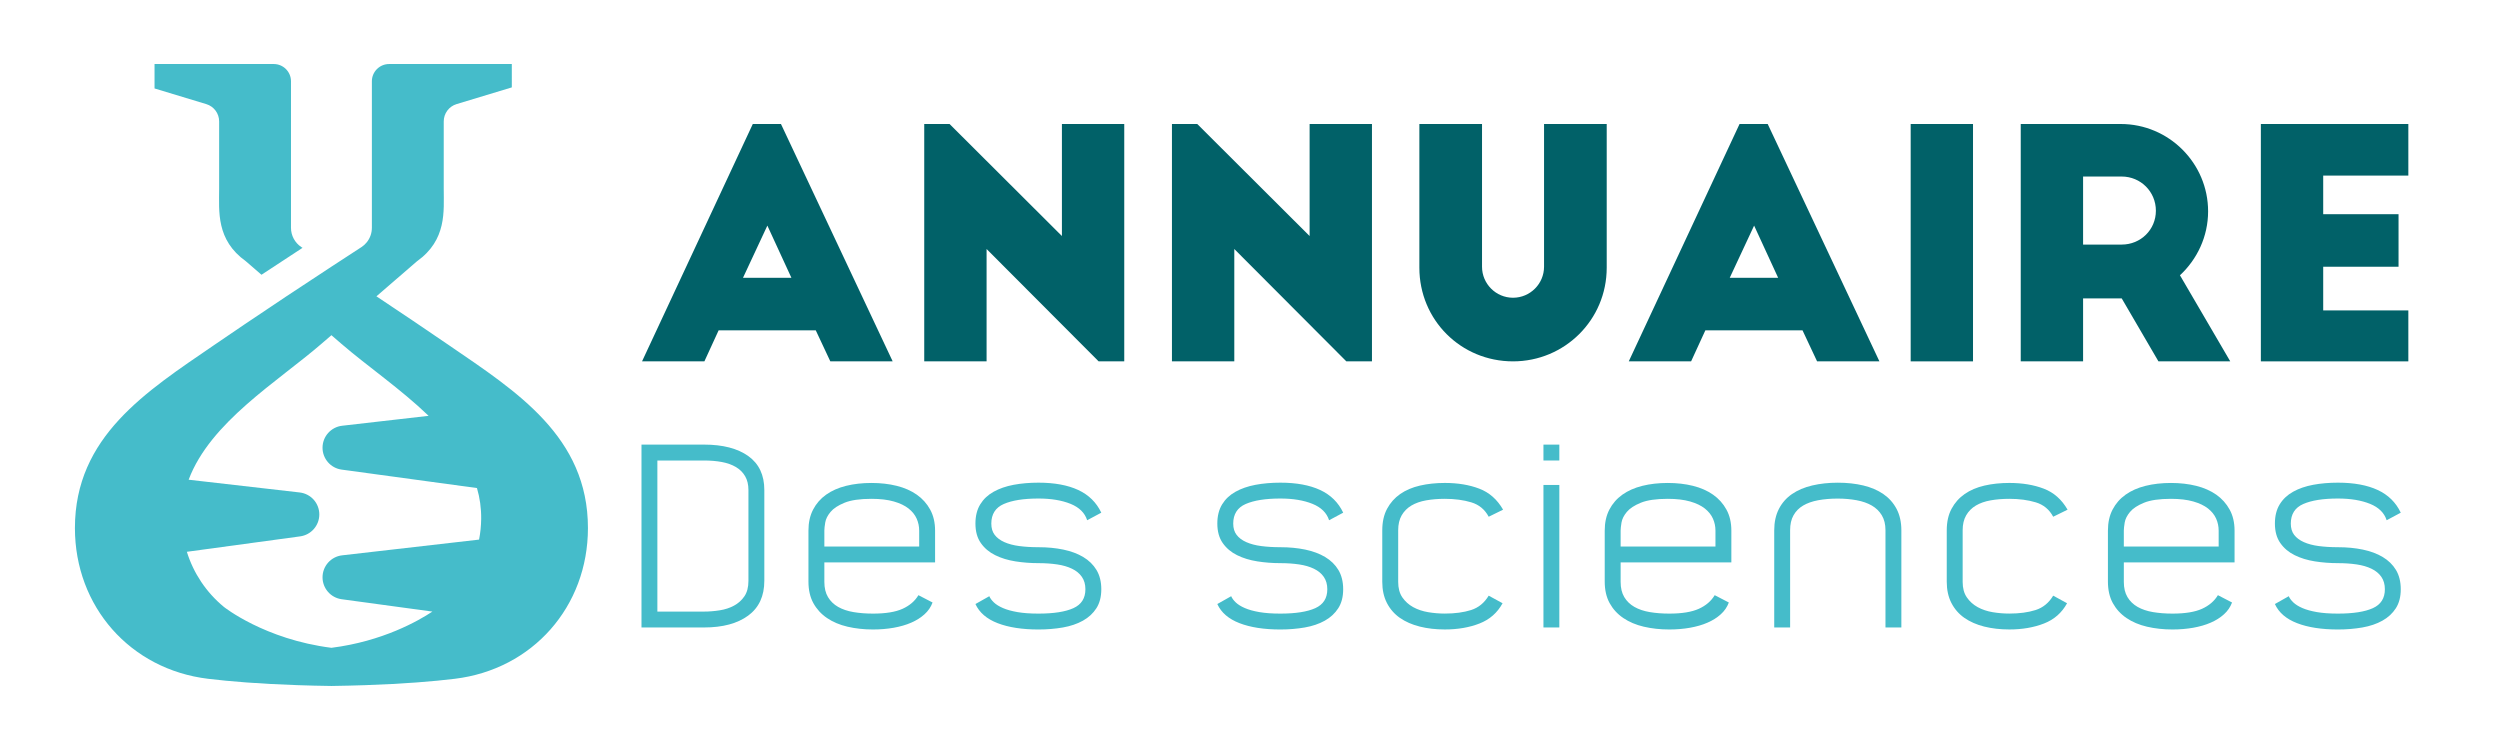
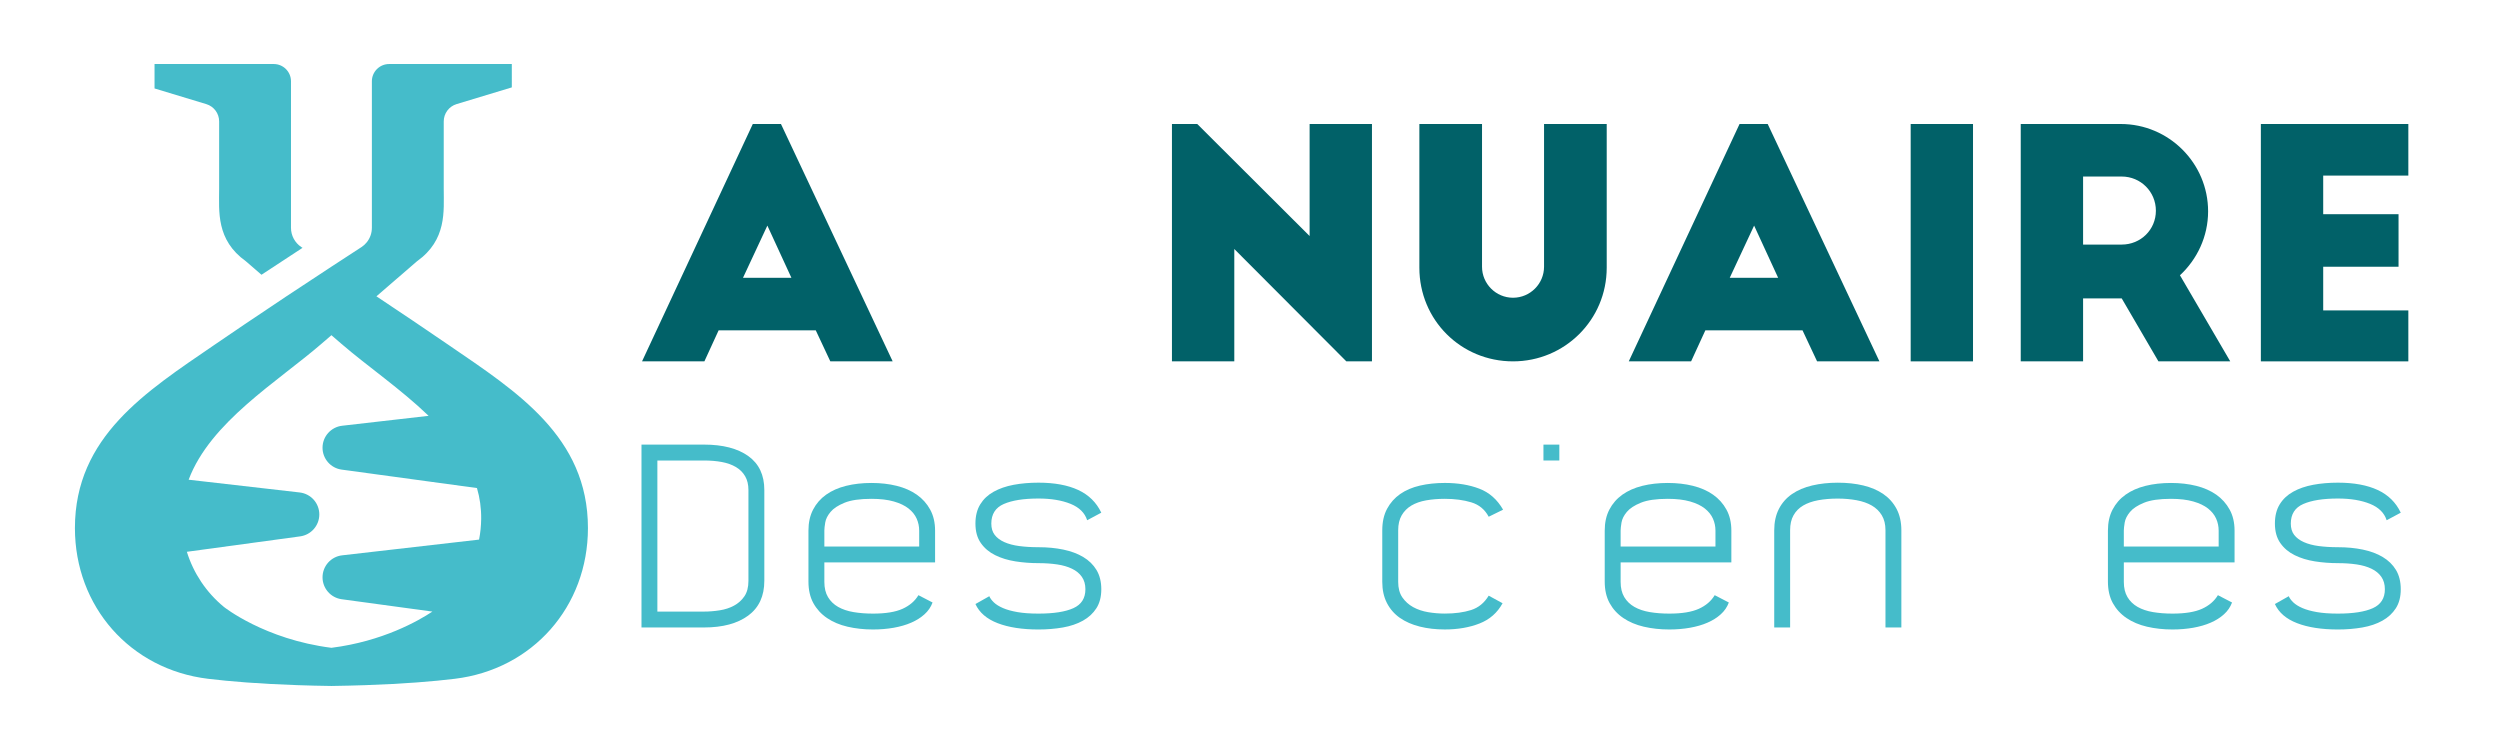
<svg xmlns="http://www.w3.org/2000/svg" version="1.1" baseProfile="basic" id="Calque_1" x="0px" y="0px" width="200px" height="60px" viewBox="0 0 200 60" xml:space="preserve">
  <g>
    <path fill="#45BCCA" d="M17.531,9.712v5.392c0,1.797-0.256,4.086,2.138,5.797l1.25,1.08l3.282-2.153   c-0.034-0.023-0.069-0.045-0.104-0.068c-0.511-0.343-0.818-0.919-0.818-1.535V6.502c0-0.763-0.618-1.38-1.38-1.38h-9.536v1.954   l4.14,1.253C17.114,8.513,17.531,9.075,17.531,9.712z" />
    <path fill="#45BCCA" d="M35.938,27.632c-1.929-1.321-3.869-2.628-5.825-3.927l3.247-2.804c2.394-1.71,2.139-4,2.139-5.797V9.712   c0-0.637,0.417-1.2,1.028-1.384l4.418-1.337V5.122h-9.814c-0.762,0-1.381,0.618-1.381,1.38v11.722c0,0.433-0.151,0.845-0.419,1.171   c-0.113,0.139-0.247,0.261-0.399,0.363c-0.809,0.525-1.615,1.05-2.417,1.575c-1.206,0.789-2.406,1.579-3.599,2.371   c-1.143,0.76-2.281,1.521-3.415,2.288c-0.805,0.544-1.608,1.09-2.409,1.639c-5.38,3.688-11.098,7.295-11.098,14.614   c0,6.279,4.421,11.307,10.657,12.059c1.736,0.211,4.063,0.402,7.147,0.508c0.847,0.029,1.75,0.053,2.714,0.066h0.002   c0.964-0.014,1.869-0.037,2.716-0.066c3.084-0.105,5.411-0.297,7.147-0.508c6.238-0.752,10.659-5.779,10.659-12.059   C47.037,34.928,41.317,31.32,35.938,27.632z M38.494,41.514c-0.006,0.561-0.063,1.113-0.169,1.654l-10.954,1.258   c-0.447,0.051-0.838,0.266-1.119,0.58c-0.28,0.314-0.449,0.729-0.449,1.178c0,0.885,0.654,1.635,1.531,1.754l7.257,0.988   c-1.12,0.742-3.98,2.381-8.077,2.898c0,0,0,0,0,0c-5.359-0.678-8.604-3.273-8.604-3.273c-1.411-1.162-2.432-2.699-2.961-4.408   l9.066-1.234c0.877-0.121,1.53-0.869,1.53-1.754c0-0.449-0.168-0.863-0.448-1.178c-0.28-0.313-0.672-0.527-1.118-0.58l-8.887-1.02   c1.732-4.613,7.11-7.836,10.629-10.877l0.793-0.685l0.793,0.685c2.059,1.778,4.753,3.62,6.982,5.766l-6.918,0.793   c-0.447,0.051-0.838,0.268-1.119,0.58c-0.28,0.314-0.449,0.729-0.449,1.178c0,0.885,0.654,1.633,1.531,1.752l10.824,1.475   C38.385,39.824,38.505,40.646,38.494,41.514z" />
  </g>
  <g>
    <path fill="#016168" d="M51.363,28.909L60.224,9.92h2.253l8.937,18.989h-4.988l-1.164-2.481H57.49l-1.139,2.481H51.363z    M59.439,22.225h3.874l-1.924-4.177L59.439,22.225z" />
-     <path fill="#016168" d="M87.89,28.909l-8.963-8.988v8.988h-4.988V9.92h2.026l8.988,8.963V9.92h4.987v18.989H87.89z" />
    <path fill="#016168" d="M107.707,28.909l-8.963-8.988v8.988h-4.988V9.92h2.025l8.988,8.963V9.92h4.988v18.989H107.707z" />
    <path fill="#016168" d="M118.562,21.338c0,1.367,1.112,2.481,2.48,2.481s2.482-1.114,2.482-2.481V9.92h5.013v11.494   c0,4.178-3.368,7.495-7.495,7.495c-4.177,0-7.493-3.317-7.493-7.495V9.92h5.013V21.338z" />
    <path fill="#016168" d="M130.301,28.909l8.863-18.989h2.252l8.938,18.989h-4.987l-1.165-2.481h-7.774l-1.14,2.481H130.301z    M138.379,22.225h3.873l-1.923-4.177L138.379,22.225z" />
    <path fill="#016168" d="M152.854,9.92h4.987v18.989h-4.987V9.92z" />
    <path fill="#016168" d="M172.675,28.909l-2.938-5.038h-3.09v5.038h-4.988V9.92h8.001c3.851,0,6.988,3.14,6.988,6.988   c0,2.026-0.887,3.848-2.252,5.114l4.024,6.887H172.675z M166.647,19.566h3.09c1.519,0,2.734-1.19,2.734-2.709   c0-1.519-1.216-2.734-2.734-2.734h-3.09V19.566z" />
    <path fill="#016168" d="M180.869,9.92h11.798v4.127h-6.811v3.089h6.027v4.203h-6.027v3.494h6.811v4.076h-11.798V9.92z" />
  </g>
  <g>
    <path fill="#45BCCA" d="M51.319,35.568h5.004c1.507,0,2.687,0.307,3.542,0.918c0.854,0.612,1.281,1.517,1.281,2.714v7.265   c0,1.224-0.431,2.152-1.292,2.784s-2.038,0.948-3.531,0.948h-5.004V35.568z M56.313,36.84H52.59v12.087h3.723   c0.418,0,0.839-0.034,1.265-0.102c0.425-0.066,0.806-0.191,1.143-0.374c0.337-0.182,0.614-0.429,0.83-0.745   s0.324-0.729,0.324-1.241V39.2c0-0.43-0.088-0.798-0.263-1.1c-0.175-0.303-0.421-0.548-0.738-0.737   c-0.317-0.187-0.691-0.321-1.123-0.402S56.839,36.84,56.313,36.84z" />
    <path fill="#45BCCA" d="M73.475,47.614l1.13,0.586c-0.135,0.363-0.35,0.679-0.646,0.944c-0.296,0.268-0.649,0.49-1.06,0.668   c-0.411,0.18-0.878,0.314-1.402,0.408c-0.525,0.092-1.076,0.138-1.655,0.138c-0.726,0-1.406-0.074-2.038-0.222   c-0.633-0.148-1.181-0.38-1.645-0.696c-0.464-0.315-0.827-0.713-1.089-1.189c-0.263-0.478-0.394-1.054-0.394-1.726v-4.077   c0-0.645,0.124-1.207,0.374-1.684c0.249-0.478,0.595-0.875,1.039-1.191c0.444-0.315,0.975-0.552,1.594-0.706   c0.618-0.154,1.298-0.231,2.038-0.231c0.726,0,1.399,0.077,2.018,0.231c0.619,0.154,1.154,0.391,1.604,0.706   c0.451,0.316,0.808,0.714,1.069,1.191c0.262,0.477,0.394,1.039,0.394,1.684v2.543h-8.858v1.562c0,0.487,0.098,0.893,0.293,1.217   c0.195,0.324,0.464,0.585,0.807,0.781c0.343,0.195,0.754,0.335,1.231,0.416c0.478,0.081,1,0.121,1.564,0.121   c1.009,0,1.796-0.128,2.361-0.384C72.769,48.449,73.192,48.086,73.475,47.614z M65.948,42.448v1.272h7.587v-1.272   c0-0.336-0.068-0.655-0.202-0.958c-0.135-0.303-0.35-0.57-0.646-0.807c-0.296-0.235-0.689-0.424-1.18-0.565   c-0.492-0.141-1.086-0.212-1.786-0.212c-0.928,0-1.648,0.104-2.159,0.313c-0.512,0.209-0.885,0.453-1.12,0.736   c-0.235,0.282-0.377,0.565-0.424,0.848C65.971,42.085,65.948,42.301,65.948,42.448z" />
    <path fill="#45BCCA" d="M88.104,47.141c0,0.603-0.131,1.11-0.393,1.519c-0.263,0.409-0.623,0.741-1.08,0.996   c-0.458,0.255-0.993,0.436-1.604,0.543c-0.612,0.106-1.261,0.16-1.947,0.16c-1.305,0-2.395-0.168-3.269-0.506   c-0.874-0.338-1.466-0.849-1.776-1.531l1.11-0.626c0.067,0.161,0.188,0.327,0.363,0.495c0.175,0.167,0.417,0.319,0.727,0.453   c0.309,0.135,0.696,0.242,1.16,0.323c0.464,0.081,1.025,0.121,1.685,0.121c1.224,0,2.156-0.146,2.794-0.437   c0.639-0.29,0.958-0.794,0.958-1.511c0-0.392-0.094-0.723-0.283-0.993c-0.188-0.271-0.45-0.486-0.787-0.648   c-0.336-0.163-0.733-0.278-1.19-0.346c-0.457-0.067-0.955-0.102-1.493-0.102c-0.632,0-1.248-0.047-1.846-0.142   c-0.599-0.094-1.137-0.258-1.614-0.494c-0.478-0.235-0.861-0.558-1.15-0.969c-0.29-0.409-0.434-0.931-0.434-1.563   c0-0.605,0.128-1.117,0.384-1.534c0.255-0.417,0.612-0.754,1.069-1.009c0.458-0.255,0.992-0.441,1.604-0.556   c0.611-0.114,1.274-0.171,1.987-0.171c1.278,0,2.337,0.195,3.178,0.585c0.84,0.39,1.456,0.995,1.846,1.816l-1.13,0.605   c-0.189-0.592-0.632-1.029-1.332-1.313c-0.699-0.282-1.553-0.424-2.563-0.424c-1.184,0-2.109,0.146-2.774,0.437   c-0.666,0.291-0.999,0.815-0.999,1.572c0,0.365,0.091,0.666,0.272,0.902c0.182,0.237,0.44,0.43,0.777,0.579   c0.335,0.148,0.732,0.253,1.19,0.313c0.457,0.061,0.968,0.092,1.533,0.092c0.713,0,1.375,0.063,1.988,0.19   c0.612,0.128,1.143,0.325,1.594,0.594s0.804,0.613,1.06,1.036C87.975,46.023,88.104,46.536,88.104,47.141z" />
-     <path fill="#45BCCA" d="M107.454,47.141c0,0.603-0.131,1.11-0.394,1.519c-0.263,0.409-0.622,0.741-1.079,0.996   c-0.458,0.255-0.992,0.436-1.604,0.543c-0.612,0.106-1.261,0.16-1.947,0.16c-1.305,0-2.395-0.168-3.269-0.506   c-0.875-0.338-1.467-0.849-1.776-1.531l1.11-0.626c0.067,0.161,0.188,0.327,0.363,0.495c0.175,0.167,0.417,0.319,0.728,0.453   c0.308,0.135,0.695,0.242,1.16,0.323c0.463,0.081,1.025,0.121,1.684,0.121c1.224,0,2.155-0.146,2.795-0.437   c0.639-0.29,0.959-0.794,0.959-1.511c0-0.392-0.095-0.723-0.283-0.993s-0.45-0.486-0.787-0.648   c-0.337-0.163-0.732-0.278-1.19-0.346c-0.457-0.067-0.955-0.102-1.493-0.102c-0.632,0-1.248-0.047-1.846-0.142   c-0.599-0.094-1.138-0.258-1.615-0.494c-0.477-0.235-0.861-0.558-1.15-0.969c-0.288-0.409-0.434-0.931-0.434-1.563   c0-0.605,0.129-1.117,0.384-1.534s0.612-0.754,1.07-1.009c0.457-0.255,0.991-0.441,1.604-0.556   c0.611-0.114,1.274-0.171,1.987-0.171c1.278,0,2.338,0.195,3.179,0.585c0.84,0.39,1.455,0.995,1.846,1.816l-1.129,0.605   c-0.189-0.592-0.633-1.029-1.333-1.313c-0.699-0.282-1.554-0.424-2.563-0.424c-1.184,0-2.108,0.146-2.774,0.437   c-0.666,0.291-0.999,0.815-0.999,1.572c0,0.365,0.092,0.666,0.273,0.902c0.181,0.237,0.438,0.43,0.777,0.579   c0.335,0.148,0.731,0.253,1.189,0.313c0.457,0.061,0.969,0.092,1.533,0.092c0.713,0,1.375,0.063,1.988,0.19   c0.612,0.128,1.142,0.325,1.594,0.594c0.45,0.269,0.804,0.613,1.059,1.036C107.325,46.023,107.454,46.536,107.454,47.141z" />
    <path fill="#45BCCA" d="M110.582,42.429c0-0.672,0.128-1.248,0.384-1.725c0.256-0.478,0.605-0.872,1.048-1.182   c0.445-0.309,0.974-0.534,1.585-0.676c0.612-0.141,1.274-0.211,1.987-0.211c1.037,0,1.955,0.151,2.754,0.457   c0.802,0.304,1.437,0.865,1.907,1.682l-1.151,0.565c-0.308-0.579-0.771-0.963-1.391-1.151s-1.324-0.282-2.119-0.282   c-0.539,0-1.037,0.041-1.493,0.122c-0.457,0.08-0.85,0.22-1.181,0.415c-0.329,0.196-0.588,0.457-0.777,0.781   c-0.187,0.324-0.28,0.723-0.28,1.195v4.135c0,0.5,0.109,0.911,0.331,1.235c0.224,0.324,0.512,0.585,0.867,0.781   c0.356,0.195,0.759,0.33,1.202,0.405c0.442,0.074,0.888,0.111,1.331,0.111c0.809,0,1.508-0.094,2.099-0.282   c0.592-0.188,1.063-0.572,1.411-1.151l1.11,0.606c-0.416,0.763-1.032,1.304-1.846,1.621c-0.813,0.318-1.737,0.477-2.774,0.477   c-0.727,0-1.396-0.077-2.008-0.231c-0.611-0.154-1.14-0.387-1.585-0.695c-0.442-0.31-0.79-0.707-1.039-1.191   s-0.372-1.05-0.372-1.694V42.429z" />
-     <path fill="#45BCCA" d="M124.747,36.84h-1.271v-1.271h1.271V36.84z M124.747,50.197h-1.271v-11.4h1.271V50.197z" />
+     <path fill="#45BCCA" d="M124.747,36.84h-1.271v-1.271h1.271V36.84z M124.747,50.197h-1.271h1.271V50.197z" />
    <path fill="#45BCCA" d="M137.177,47.614l1.13,0.586c-0.135,0.363-0.35,0.679-0.646,0.944c-0.296,0.268-0.649,0.49-1.06,0.668   c-0.41,0.18-0.878,0.314-1.402,0.408c-0.524,0.092-1.077,0.138-1.654,0.138c-0.727,0-1.406-0.074-2.038-0.222   c-0.633-0.148-1.18-0.38-1.645-0.696c-0.464-0.315-0.827-0.713-1.09-1.189c-0.263-0.478-0.394-1.054-0.394-1.726v-4.077   c0-0.645,0.124-1.207,0.373-1.684c0.249-0.478,0.597-0.875,1.039-1.191c0.444-0.315,0.976-0.552,1.595-0.706   c0.618-0.154,1.298-0.231,2.038-0.231c0.727,0,1.398,0.077,2.018,0.231s1.153,0.391,1.604,0.706   c0.45,0.316,0.808,0.714,1.068,1.191c0.263,0.477,0.395,1.039,0.395,1.684v2.543h-8.858v1.562c0,0.487,0.098,0.893,0.293,1.217   c0.194,0.324,0.464,0.585,0.807,0.781c0.343,0.195,0.753,0.335,1.231,0.416c0.478,0.081,0.998,0.121,1.563,0.121   c1.009,0,1.796-0.128,2.361-0.384C136.471,48.449,136.894,48.086,137.177,47.614z M129.65,42.448v1.272h7.587v-1.272   c0-0.336-0.067-0.655-0.202-0.958s-0.349-0.57-0.645-0.807c-0.297-0.235-0.69-0.424-1.181-0.565   c-0.491-0.141-1.088-0.212-1.786-0.212c-0.929,0-1.647,0.104-2.159,0.313s-0.884,0.453-1.119,0.736   c-0.236,0.282-0.377,0.565-0.425,0.848C129.674,42.085,129.65,42.301,129.65,42.448z" />
    <path fill="#45BCCA" d="M141.938,42.429c0-0.658,0.125-1.23,0.374-1.715s0.599-0.882,1.049-1.191   c0.451-0.309,0.989-0.537,1.615-0.686c0.626-0.147,1.308-0.222,2.047-0.222c0.74,0,1.42,0.074,2.039,0.222   c0.618,0.148,1.153,0.377,1.604,0.686c0.45,0.31,0.805,0.707,1.061,1.191c0.254,0.484,0.382,1.057,0.382,1.715v7.769h-1.271v-7.783   c0-0.473-0.099-0.87-0.294-1.193c-0.195-0.324-0.461-0.582-0.799-0.778c-0.337-0.195-0.741-0.337-1.214-0.425   c-0.472-0.087-0.978-0.132-1.517-0.132c-0.567,0-1.086,0.045-1.559,0.132c-0.472,0.088-0.872,0.229-1.204,0.425   c-0.329,0.196-0.587,0.454-0.768,0.778c-0.184,0.323-0.273,0.721-0.273,1.193v7.783h-1.272V42.429z" />
-     <path fill="#45BCCA" d="M155.74,42.429c0-0.672,0.128-1.248,0.384-1.725c0.256-0.478,0.604-0.872,1.049-1.182   c0.444-0.309,0.972-0.534,1.584-0.676c0.612-0.141,1.274-0.211,1.988-0.211c1.035,0,1.954,0.151,2.754,0.457   c0.801,0.304,1.436,0.865,1.907,1.682l-1.151,0.565c-0.31-0.579-0.772-0.963-1.392-1.151s-1.324-0.282-2.118-0.282   c-0.539,0-1.037,0.041-1.494,0.122c-0.458,0.08-0.851,0.22-1.181,0.415c-0.328,0.196-0.588,0.457-0.776,0.781   s-0.282,0.723-0.282,1.195v4.135c0,0.5,0.111,0.911,0.333,1.235c0.223,0.324,0.511,0.585,0.867,0.781   c0.356,0.195,0.758,0.33,1.2,0.405c0.444,0.074,0.889,0.111,1.333,0.111c0.808,0,1.506-0.094,2.098-0.282   c0.593-0.188,1.063-0.572,1.412-1.151l1.11,0.606c-0.417,0.763-1.032,1.304-1.847,1.621c-0.813,0.318-1.738,0.477-2.773,0.477   c-0.727,0-1.396-0.077-2.009-0.231s-1.14-0.387-1.584-0.695c-0.443-0.31-0.79-0.707-1.039-1.191s-0.373-1.05-0.373-1.694V42.429z" />
    <path fill="#45BCCA" d="M177.433,47.614l1.13,0.586c-0.135,0.363-0.35,0.679-0.646,0.944c-0.296,0.268-0.649,0.49-1.06,0.668   c-0.41,0.18-0.878,0.314-1.402,0.408c-0.524,0.092-1.077,0.138-1.654,0.138c-0.727,0-1.406-0.074-2.039-0.222   c-0.632-0.148-1.18-0.38-1.644-0.696c-0.464-0.315-0.827-0.713-1.09-1.189c-0.263-0.478-0.394-1.054-0.394-1.726v-4.077   c0-0.645,0.124-1.207,0.373-1.684c0.249-0.478,0.596-0.875,1.039-1.191c0.444-0.315,0.976-0.552,1.594-0.706   c0.619-0.154,1.299-0.231,2.039-0.231c0.726,0,1.398,0.077,2.018,0.231s1.153,0.391,1.604,0.706   c0.449,0.316,0.807,0.714,1.068,1.191c0.263,0.477,0.395,1.039,0.395,1.684v2.543h-8.858v1.562c0,0.487,0.098,0.893,0.293,1.217   c0.193,0.324,0.463,0.585,0.807,0.781c0.343,0.195,0.753,0.335,1.231,0.416c0.478,0.081,0.998,0.121,1.563,0.121   c1.009,0,1.796-0.128,2.361-0.384C176.726,48.449,177.149,48.086,177.433,47.614z M169.906,42.448v1.272h7.587v-1.272   c0-0.336-0.067-0.655-0.202-0.958s-0.35-0.57-0.645-0.807c-0.297-0.235-0.69-0.424-1.182-0.565   c-0.49-0.141-1.087-0.212-1.785-0.212c-0.929,0-1.648,0.104-2.16,0.313c-0.511,0.209-0.884,0.453-1.118,0.736   c-0.236,0.282-0.377,0.565-0.425,0.848C169.93,42.085,169.906,42.301,169.906,42.448z" />
    <path fill="#45BCCA" d="M192.061,47.141c0,0.603-0.131,1.11-0.393,1.519c-0.263,0.409-0.622,0.741-1.08,0.996   c-0.457,0.255-0.992,0.436-1.604,0.543c-0.613,0.106-1.262,0.16-1.948,0.16c-1.304,0-2.395-0.168-3.268-0.506   c-0.875-0.338-1.467-0.849-1.776-1.531l1.11-0.626c0.066,0.161,0.188,0.327,0.363,0.495c0.175,0.167,0.416,0.319,0.726,0.453   c0.31,0.135,0.695,0.242,1.16,0.323c0.464,0.081,1.025,0.121,1.685,0.121c1.225,0,2.156-0.146,2.796-0.437   c0.638-0.29,0.958-0.794,0.958-1.511c0-0.392-0.094-0.723-0.282-0.993s-0.451-0.486-0.787-0.648   c-0.337-0.163-0.734-0.278-1.19-0.346c-0.458-0.067-0.956-0.102-1.494-0.102c-0.633,0-1.247-0.047-1.847-0.142   c-0.598-0.094-1.136-0.258-1.613-0.494c-0.478-0.235-0.861-0.558-1.149-0.969c-0.29-0.409-0.435-0.931-0.435-1.563   c0-0.605,0.127-1.117,0.383-1.534s0.612-0.754,1.07-1.009c0.456-0.255,0.992-0.441,1.604-0.556   c0.611-0.114,1.273-0.171,1.986-0.171c1.278,0,2.338,0.195,3.178,0.585c0.842,0.39,1.457,0.995,1.847,1.816l-1.129,0.605   c-0.188-0.592-0.633-1.029-1.332-1.313c-0.7-0.282-1.554-0.424-2.563-0.424c-1.183,0-2.107,0.146-2.773,0.437   c-0.667,0.291-0.999,0.815-0.999,1.572c0,0.365,0.09,0.666,0.271,0.902c0.183,0.237,0.44,0.43,0.777,0.579   c0.336,0.148,0.733,0.253,1.19,0.313c0.458,0.061,0.969,0.092,1.533,0.092c0.714,0,1.376,0.063,1.988,0.19s1.143,0.325,1.594,0.594   c0.45,0.269,0.804,0.613,1.06,1.036C191.933,46.023,192.061,46.536,192.061,47.141z" />
  </g>
</svg>